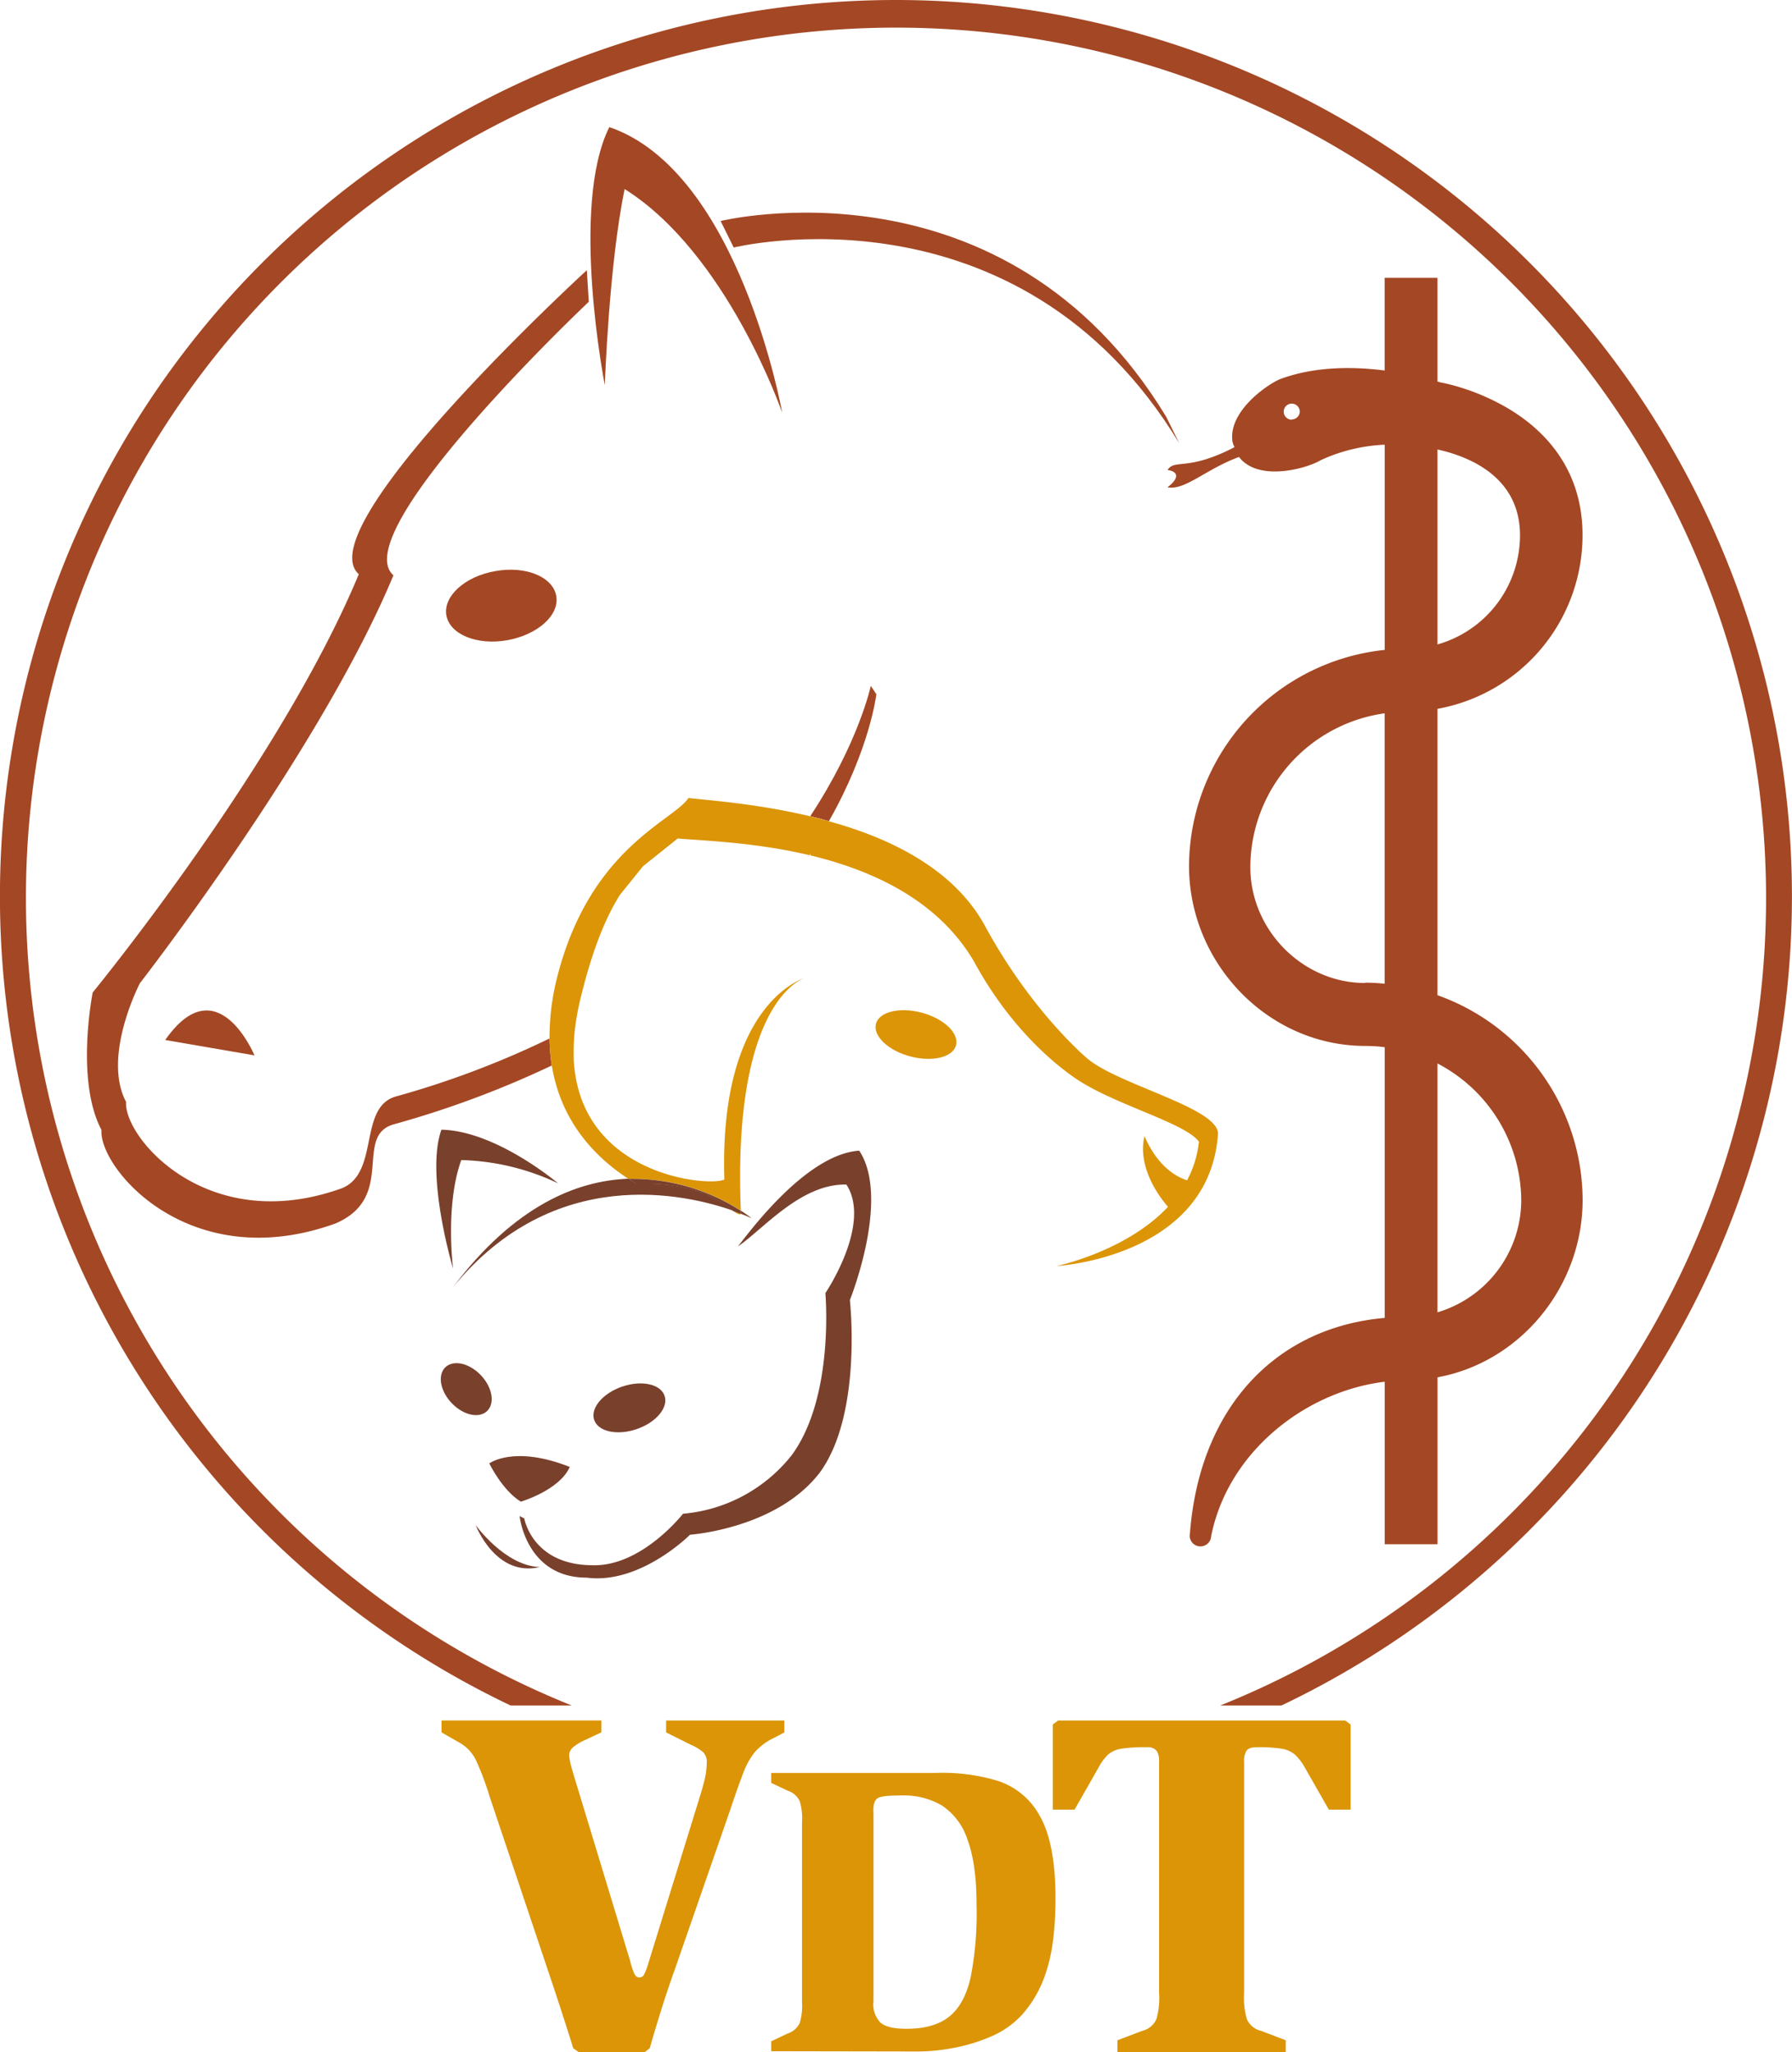
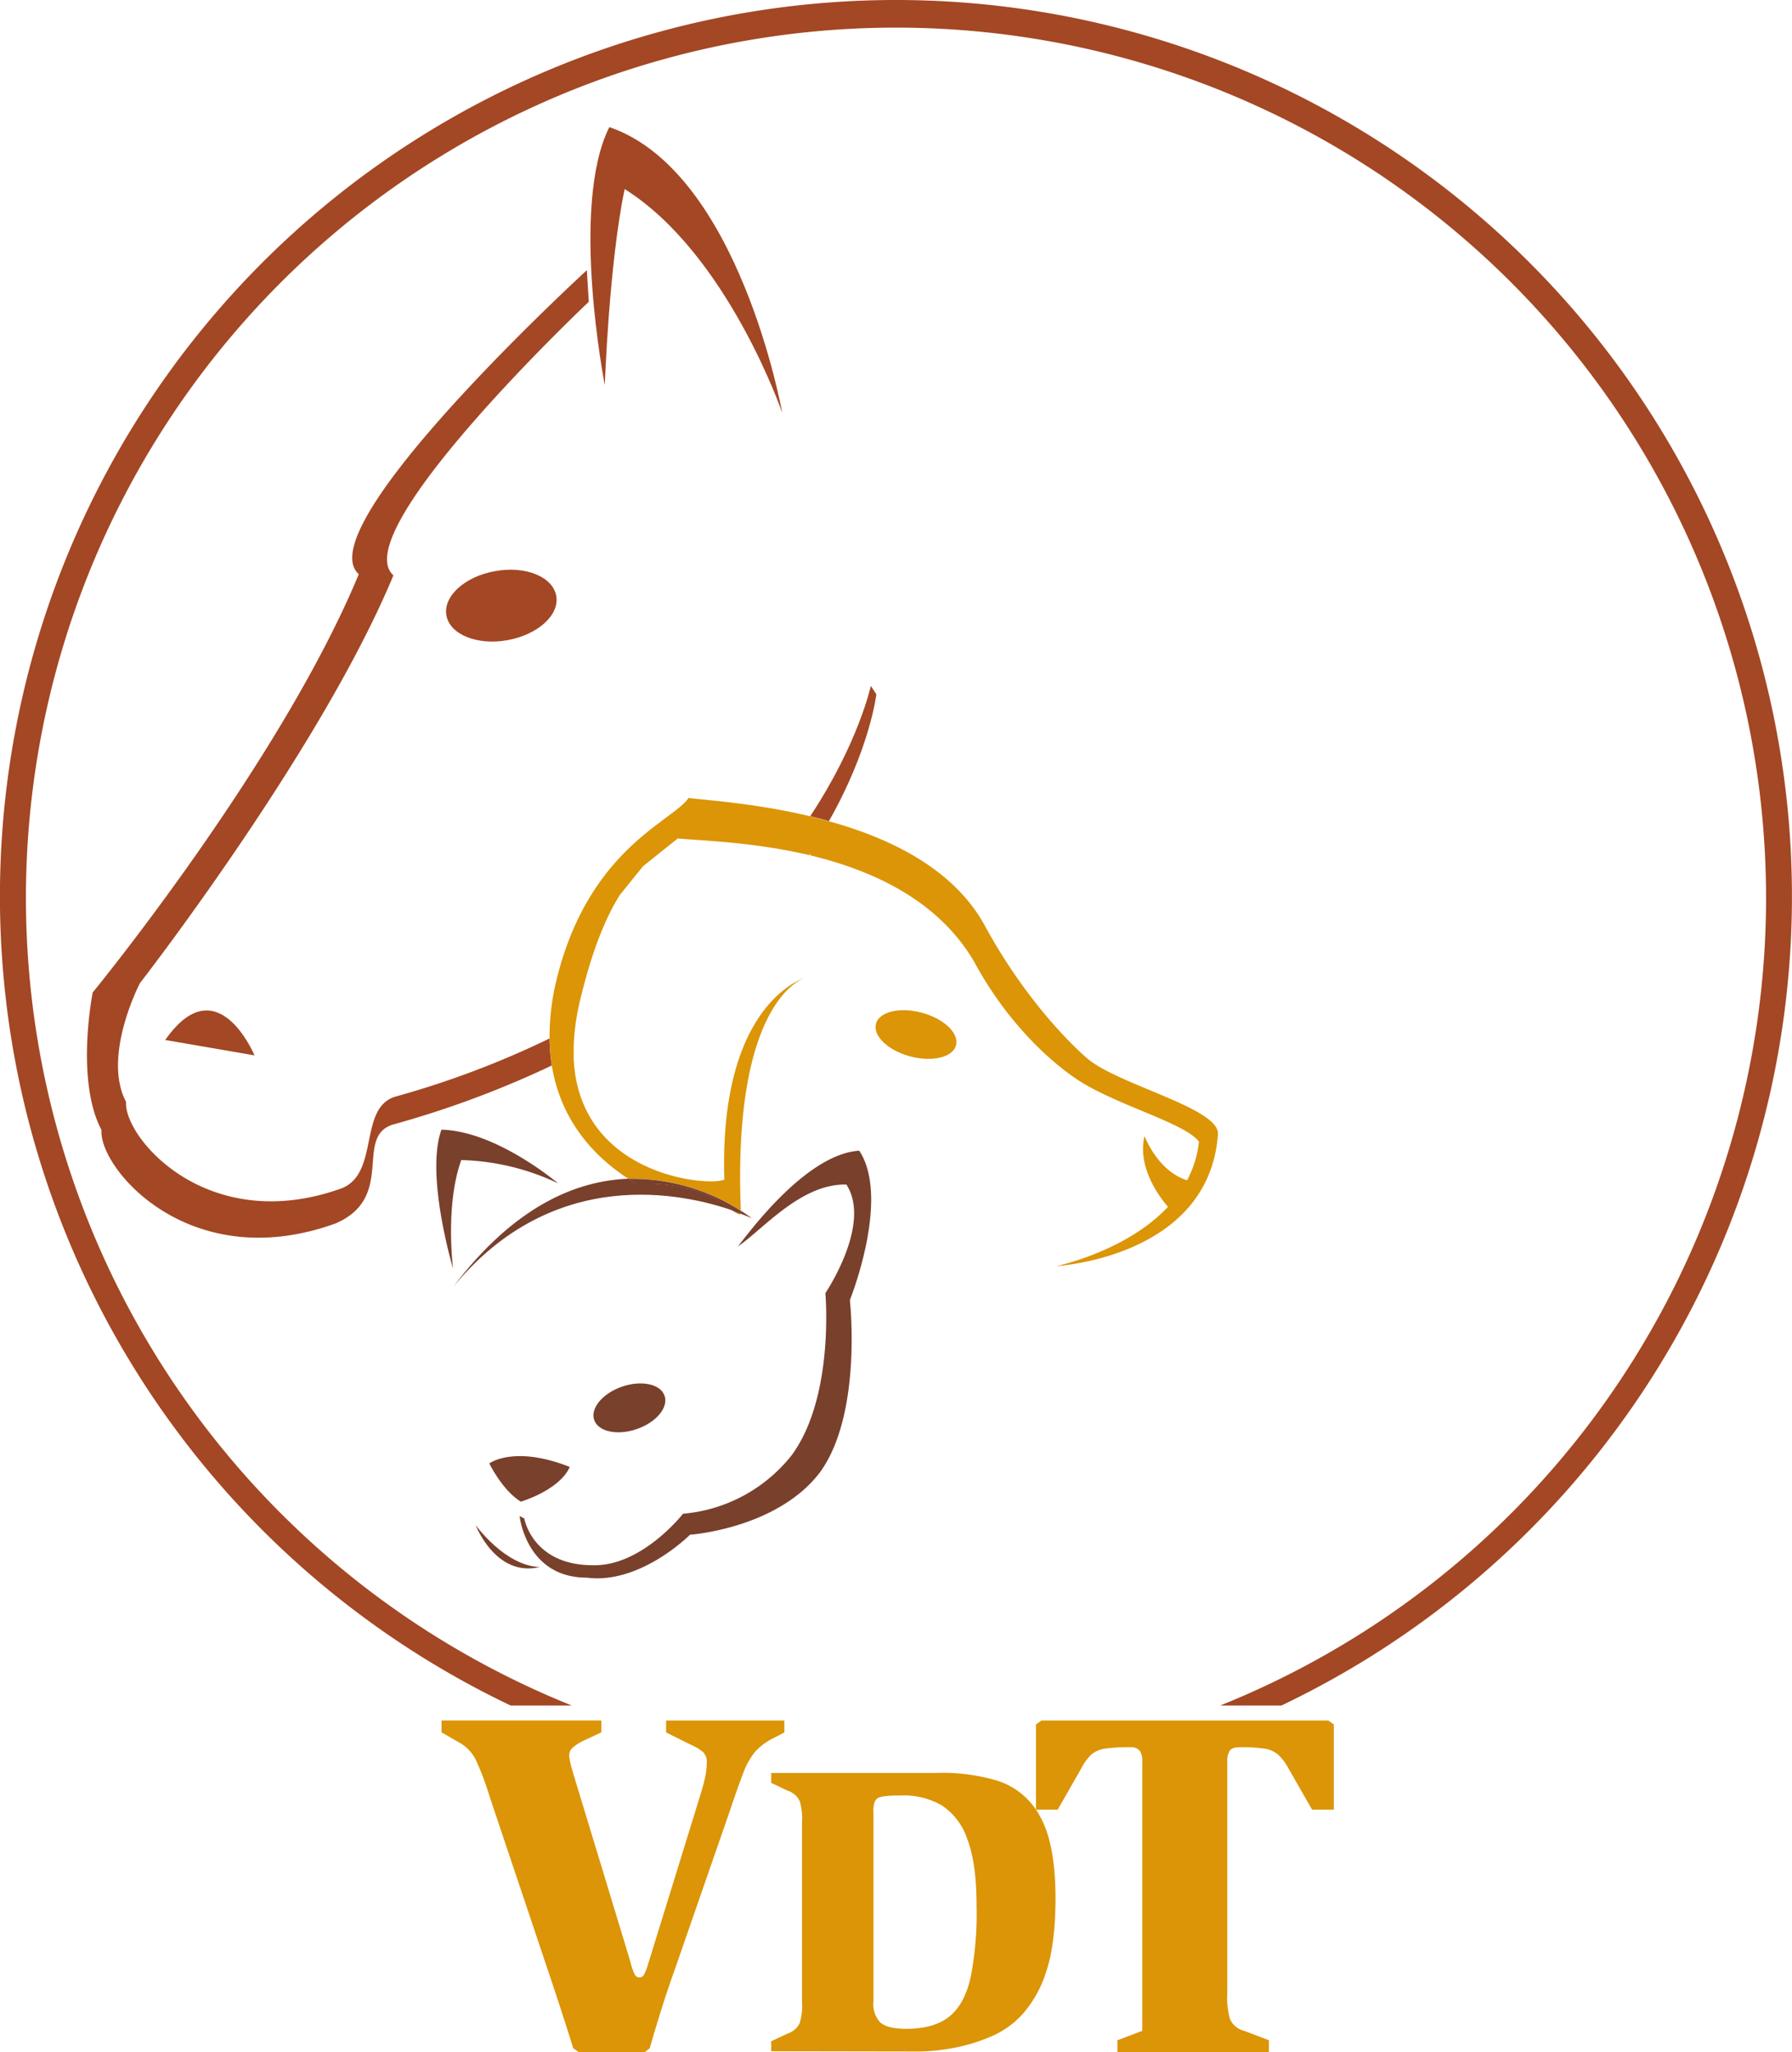
<svg xmlns="http://www.w3.org/2000/svg" viewBox="0 0 361.3 413.64">
  <defs>
    <style>.cls-1{fill:#a44724;}.cls-2,.cls-3{fill:#db9506;}.cls-3{fill-rule:evenodd;}.cls-4{fill:none;}.cls-5{fill:#79402c;}</style>
  </defs>
  <g id="Ebene_2" data-name="Ebene 2">
    <g id="Ebene_1-2" data-name="Ebene 1">
      <path class="cls-1" d="M180.65.0a180.67 180.67.0 00-77.71 343.77h12.33a175.42 175.42.0 11130.76.0h12.34A180.68 180.68.0 00180.65.0z" />
      <path class="cls-2" d="M116.65 413.64l-1.09-.8c-.24-.82-.76-2.49-1.57-5s-1.69-5.22-2.62-8L98.7 362.07a57.14 57.14.0 00-2.79-7.39 8.23 8.23.0 00-3.4-3.49l-3.49-2v-2.4h32.22v2.4l-3.39 1.59a9.6 9.6.0 00-2.44 1.53 2.12 2.12.0 00-.65 1.67 15.34 15.34.0 00.62 2.81c.39 1.34.74 2.53 1.07 3.57L127 395.09a17 17 0 00.87 2.71c.26.54.6.79 1 .78a1 1 0 001-.61 12.18 12.18.0 00.65-1.59L141 362.47c.36-1.15.7-2.32 1-3.51a15.13 15.13.0 00.49-3.58 2.79 2.79.0 00-.7-2.18 9.67 9.67.0 00-2.49-1.51l-5-2.49v-2.4h23.84v2.4l-2.09 1.1a12.12 12.12.0 00-3.77 2.76 14.71 14.71.0 00-2.41 4.28c-.72 1.84-1.61 4.38-2.7 7.62l-10.87 31.32q-2.06 5.76-3.43 10.3c-.93 3-1.55 5.12-1.86 6.26l-1 .8z" />
      <path class="cls-3" d="M155.49 413.46v-2l3.36-1.59a4 4 0 002.39-2.1 12.22 12.22.0 00.46-4.36v-36a12.16 12.16.0 00-.46-4.35 4 4 0 00-2.39-2.1l-3.36-1.59v-2h33.1a38.65 38.65.0 0112.58 1.59 14.84 14.84.0 018.51 7.15q3.07 5.4 3.13 16.23.0 9.4-1.81 14.87a23.61 23.61.0 01-4.89 8.84 18.2 18.2.0 01-6.46 4.51 34.89 34.89.0 01-7.76 2.3 38.12 38.12.0 01-6.73.65zm20.62-47.93V403.4a5.33 5.33.0 001.3 4.18c.92.91 2.7 1.36 5.32 1.36 3.76.0 6.67-.83 8.74-2.53s3.49-4.4 4.28-8.08A67.6 67.6.0 00196.89 384q0-8.28-1.81-13.14a13.09 13.09.0 00-5.2-6.95 15.21 15.21.0 00-8.24-2c-2.54.0-4.12.14-4.75.59s-.88 1.48-.78 3.1z" />
-       <path class="cls-2" d="M225.3 413.64v-2.39l5-1.9a4.15 4.15.0 002.86-2.38 15.37 15.37.0 00.53-5.3V355.18a3.93 3.93.0 00-.44-2.2 2.17 2.17.0 00-1.95-.79 30.87 30.87.0 00-5.07.27 5.46 5.46.0 00-2.8 1.19 10.26 10.26.0 00-2 2.73l-4.78 8.38h-4.39V347.6l1.09-.8h57.86l1.1.8v17.16h-4.39l-4.79-8.38a10.74 10.74.0 00-2.07-2.73 5.54 5.54.0 00-2.8-1.19 30.15 30.15.0 00-5-.27c-1 0-1.68.27-2 .79a4 4 0 00-.42 2.2v46.49a15.57 15.57.0 00.54 5.3 4.15 4.15.0 002.85 2.38l5 1.9v2.39z" />
+       <path class="cls-2" d="M225.3 413.64v-2.39l5-1.9V355.18a3.93 3.93.0 00-.44-2.2 2.17 2.17.0 00-1.95-.79 30.87 30.87.0 00-5.07.27 5.46 5.46.0 00-2.8 1.19 10.26 10.26.0 00-2 2.73l-4.78 8.38h-4.39V347.6l1.09-.8h57.86l1.1.8v17.16h-4.39l-4.79-8.38a10.74 10.74.0 00-2.07-2.73 5.54 5.54.0 00-2.8-1.19 30.15 30.15.0 00-5-.27c-1 0-1.68.27-2 .79a4 4 0 00-.42 2.2v46.49a15.57 15.57.0 00.54 5.3 4.15 4.15.0 002.85 2.38l5 1.9v2.39z" />
      <path class="cls-4" d="M306.46 107.85c0-11.21-9.28-15.67-16.64-17.3v39.31a22.89 22.89.0 0016.64-22.01z" />
      <path class="cls-4" d="M252.09 174.72c0 12.67 10.53 23.36 23.14 23.36 1.33.0 2.64.07 3.94.18V143.75a31.42 31.42.0 00-27.08 30.97z" />
      <path class="cls-4" d="M306.71 242.06a31.31 31.31.0 00-16.89-27.7v50.16a23.63 23.63.0 0016.89-22.46z" />
      <path class="cls-1" d="M99.84 115.12c-6.12 1.07-10.52 5.07-9.84 8.92s6.2 6.1 12.31 5 10.53-5.07 9.84-8.92S106 114 99.84 115.12z" />
      <path class="cls-1" d="M122.85 25.62c-8 16-.91 52-.91 52s.84-24.35 4-39.51c20.73 13 31.77 45.1 31.77 45.1S149.06 34.56 122.85 25.62z" />
      <path class="cls-1" d="M163.36 164.52c1.25.3 2.5.62 3.76 1 8.3-14.59 9.57-25.58 9.57-25.58l-1.12-1.69S173.14 149.69 163.36 164.52z" />
      <path class="cls-1" d="M72.34 115.74c-15.92 38.32-53.65 84.31-53.65 84.31s-3.54 17.68 1.77 27.71c-.59 7.66 17.69 29.48 47.16 18.86 12.39-5.3 3.54-17.68 11.8-20a196.68 196.68.0 0031.83-11.85 37.68 37.68.0 01-.45-5.45 182.87 182.87.0 01-31 11.7c-7.61 2.18-3.21 15.38-10.87 18.49-27.19 9.79-44.05-10.33-43.51-17.4-4.89-9.24 2.8-23.95 2.8-23.95s36.42-46.84 51.1-82.19c-9.79-8.7 39.39-55.14 39.39-55.14l-.39-6.37S61.73 106.3 72.34 115.74z" />
      <path class="cls-1" d="M33.31 209.63l18 3.1S43.79 194.62 33.31 209.63z" />
-       <path class="cls-1" d="M235.12 84c-32.52-53.6-89.83-39.45-89.83-39.45l2.64 5.34s57.32-14.15 89.83 39.46z" />
      <path class="cls-2" d="M149.38 244.71v-.06c-.45-.18-1-.37-1.54-.57C148.55 244.61 149 244.9 149.38 244.71z" />
      <path class="cls-2" d="M163 172.06l-.16.23.39.09.14-.25z" />
      <path class="cls-2" d="M185.86 204.13c-4.46-1.2-8.6-.2-9.25 2.23s2.43 5.38 6.89 6.57 8.6.2 9.25-2.23S190.32 205.33 185.86 204.13z" />
      <path class="cls-2" d="M219.17 213.31S208 204 198.54 186.54c-6.29-11.45-19.1-17.61-31.42-21-1.26-.35-2.51-.67-3.76-1-10.77-2.57-20.58-3.22-24.55-3.69-3.09 4.68-20 10.11-26.55 36.42a48.81 48.81.0 00-1.46 12 37.68 37.68.0 00.45 5.45c1.75 10.93 8.27 18.23 15.46 22.9a40.37 40.37.0 0122.65 6.4c-1.64-41.08 11.68-46.52 13-46.95-1.34.42-17.39 6.21-16.32 40.69-2.89 1.48-29.18-.58-30.37-24.26.0-.3.0-.61.0-.93a38.81 38.81.0 01.35-5.94 52.28 52.28.0 011.24-6.23c2.39-9.66 5.09-15.83 7.71-20l4.67-5.79 7-5.6c4.21.38 12.54.64 21.89 2.38 1.45.27 2.92.58 4.41.92l.16-.23.37.07-.14.25c12.45 3 25.74 8.93 33.06 21.43 9.48 17.49 22 24.52 22 24.52 7.91 4.75 20.64 8.16 23.34 11.77a21.4 21.4.0 01-2.39 7.79c-1.85-.57-5.82-2.5-8.59-8.9-1.51 6.44 3.21 12.49 4.74 14.25-8.5 9.06-22.51 11.94-22.51 11.94s30.88-1.69 32.59-26.68C245.61 223.28 225.35 218.64 219.17 213.31z" />
      <path class="cls-5" d="M128.37 288.06c3.92-1.34 6.44-4.35 5.62-6.72s-4.65-3.19-8.57-1.84-6.43 4.36-5.62 6.72S124.46 289.41 128.37 288.06z" />
-       <path class="cls-5" d="M98.93 283.29c.8-2.25-.76-5.54-3.48-7.36s-5.57-1.46-6.37.79.76 5.54 3.48 7.36S98.12 285.54 98.93 283.29z" />
      <path class="cls-5" d="M105 302.69s7.76-2.27 9.88-7c-11.29-4.47-16.23-.71-16.23-.71S101.23 300.34 105 302.69z" />
      <path class="cls-5" d="M173.24 231.94c-11.06.71-23.06 17.65-24.47 19.3 4.94-3.3 12.7-12.71 21.88-12.47 5.18 8-4.24 21.88-4.24 21.88s1.89 20.94-6.82 32.71a31.35 31.35.0 01-21.88 11.76s-8.28 10.62-18.17 10.38c-12.23.0-13.84-9.44-13.84-9.44l-.94-.47S106.05 318 118.29 318c10.82 1.42 20.83-8.65 20.83-8.65s17.41-1.18 26.12-12.47c8.7-11.77 6.11-34.83 6.11-34.83S179.59 241.59 173.24 231.94z" />
      <path class="cls-5" d="M128.24 238.59q-.77-.47-1.53-1c-10.45.39-23 5.47-35.36 21.84 20.39-24.91 46.83-18.79 56.49-15.39C145.58 242.39 140.79 238.2 128.24 238.59z" />
      <path class="cls-5" d="M151.59 245.59a26.88 26.88.0 00-2.23-1.56c0 .21.0.41.0.62C150.8 245.2 151.59 245.59 151.59 245.59z" />
      <path class="cls-5" d="M126.71 237.63q.77.5 1.53 1c12.55-.39 17.34 3.8 19.6 5.49.57.2 1.09.39 1.54.57.0-.21.0-.41.0-.62a40.37 40.37.0 00-22.67-6.44z" />
      <path class="cls-5" d="M112.53 238.53S100.06 227.94 89 227.71c-3.3 9.17 2.35 28 2.35 28S89.7 243 93 233.83A48.24 48.24.0 01112.53 238.53z" />
      <path class="cls-5" d="M95.9 307.4s4 10.58 12.94 8.47C101.78 315.63 95.9 307.4 95.9 307.4z" />
-       <path class="cls-1" d="M289.82 200.6V142.88a35.57 35.57.0 0029.25-35c0-13.13-7.41-20.92-14.62-25.32a45.14 45.14.0 00-9.82-4.41 40.91 40.91.0 00-4.37-1.11l-.44-.14V56H279.17V74.68c-6.05-.77-13.85-.91-20.92 1.68-2 .69-10.64 6.22-9.77 12.61l.14.53.27.64c-9.49 4.93-12 2.3-13.5 4.6 1.3.15 3.17 1 0 3.49 3.55.66 7.66-3.63 14.42-6.12 3.88 5.08 13.65 2.34 16.43.67a34.08 34.08.0 0112.94-3.14V131a44 44 0 00-39.45 43.54c0 19.58 15.88 36.29 35.58 36.29a30.93 30.93.0 013.87.25v54.57c-21.8 1.89-37.31 17.88-39.27 43.46a2.16 2.16.0 104.27.59c3.38-17.06 19-29.24 35-31.19v32.76h10.65V277.62c16.71-3.05 29.26-18.29 29.26-35.78A44 44 0 00289.82 200.6zm0-110c7.36 1.63 16.64 6.09 16.64 17.3a22.89 22.89.0 01-16.64 22zm-29.38-6a1.62 1.62.0 111.62-1.61A1.61 1.61.0 01260.44 84.54zm14.79 113.54c-12.61.0-23.14-10.69-23.14-23.36a31.42 31.42.0 0127.08-31v54.51C277.87 198.15 276.56 198.08 275.23 198.08zm14.59 66.44V214.36a31.31 31.31.0 0116.89 27.7 23.63 23.63.0 01-16.89 22.46z" />
    </g>
  </g>
</svg>